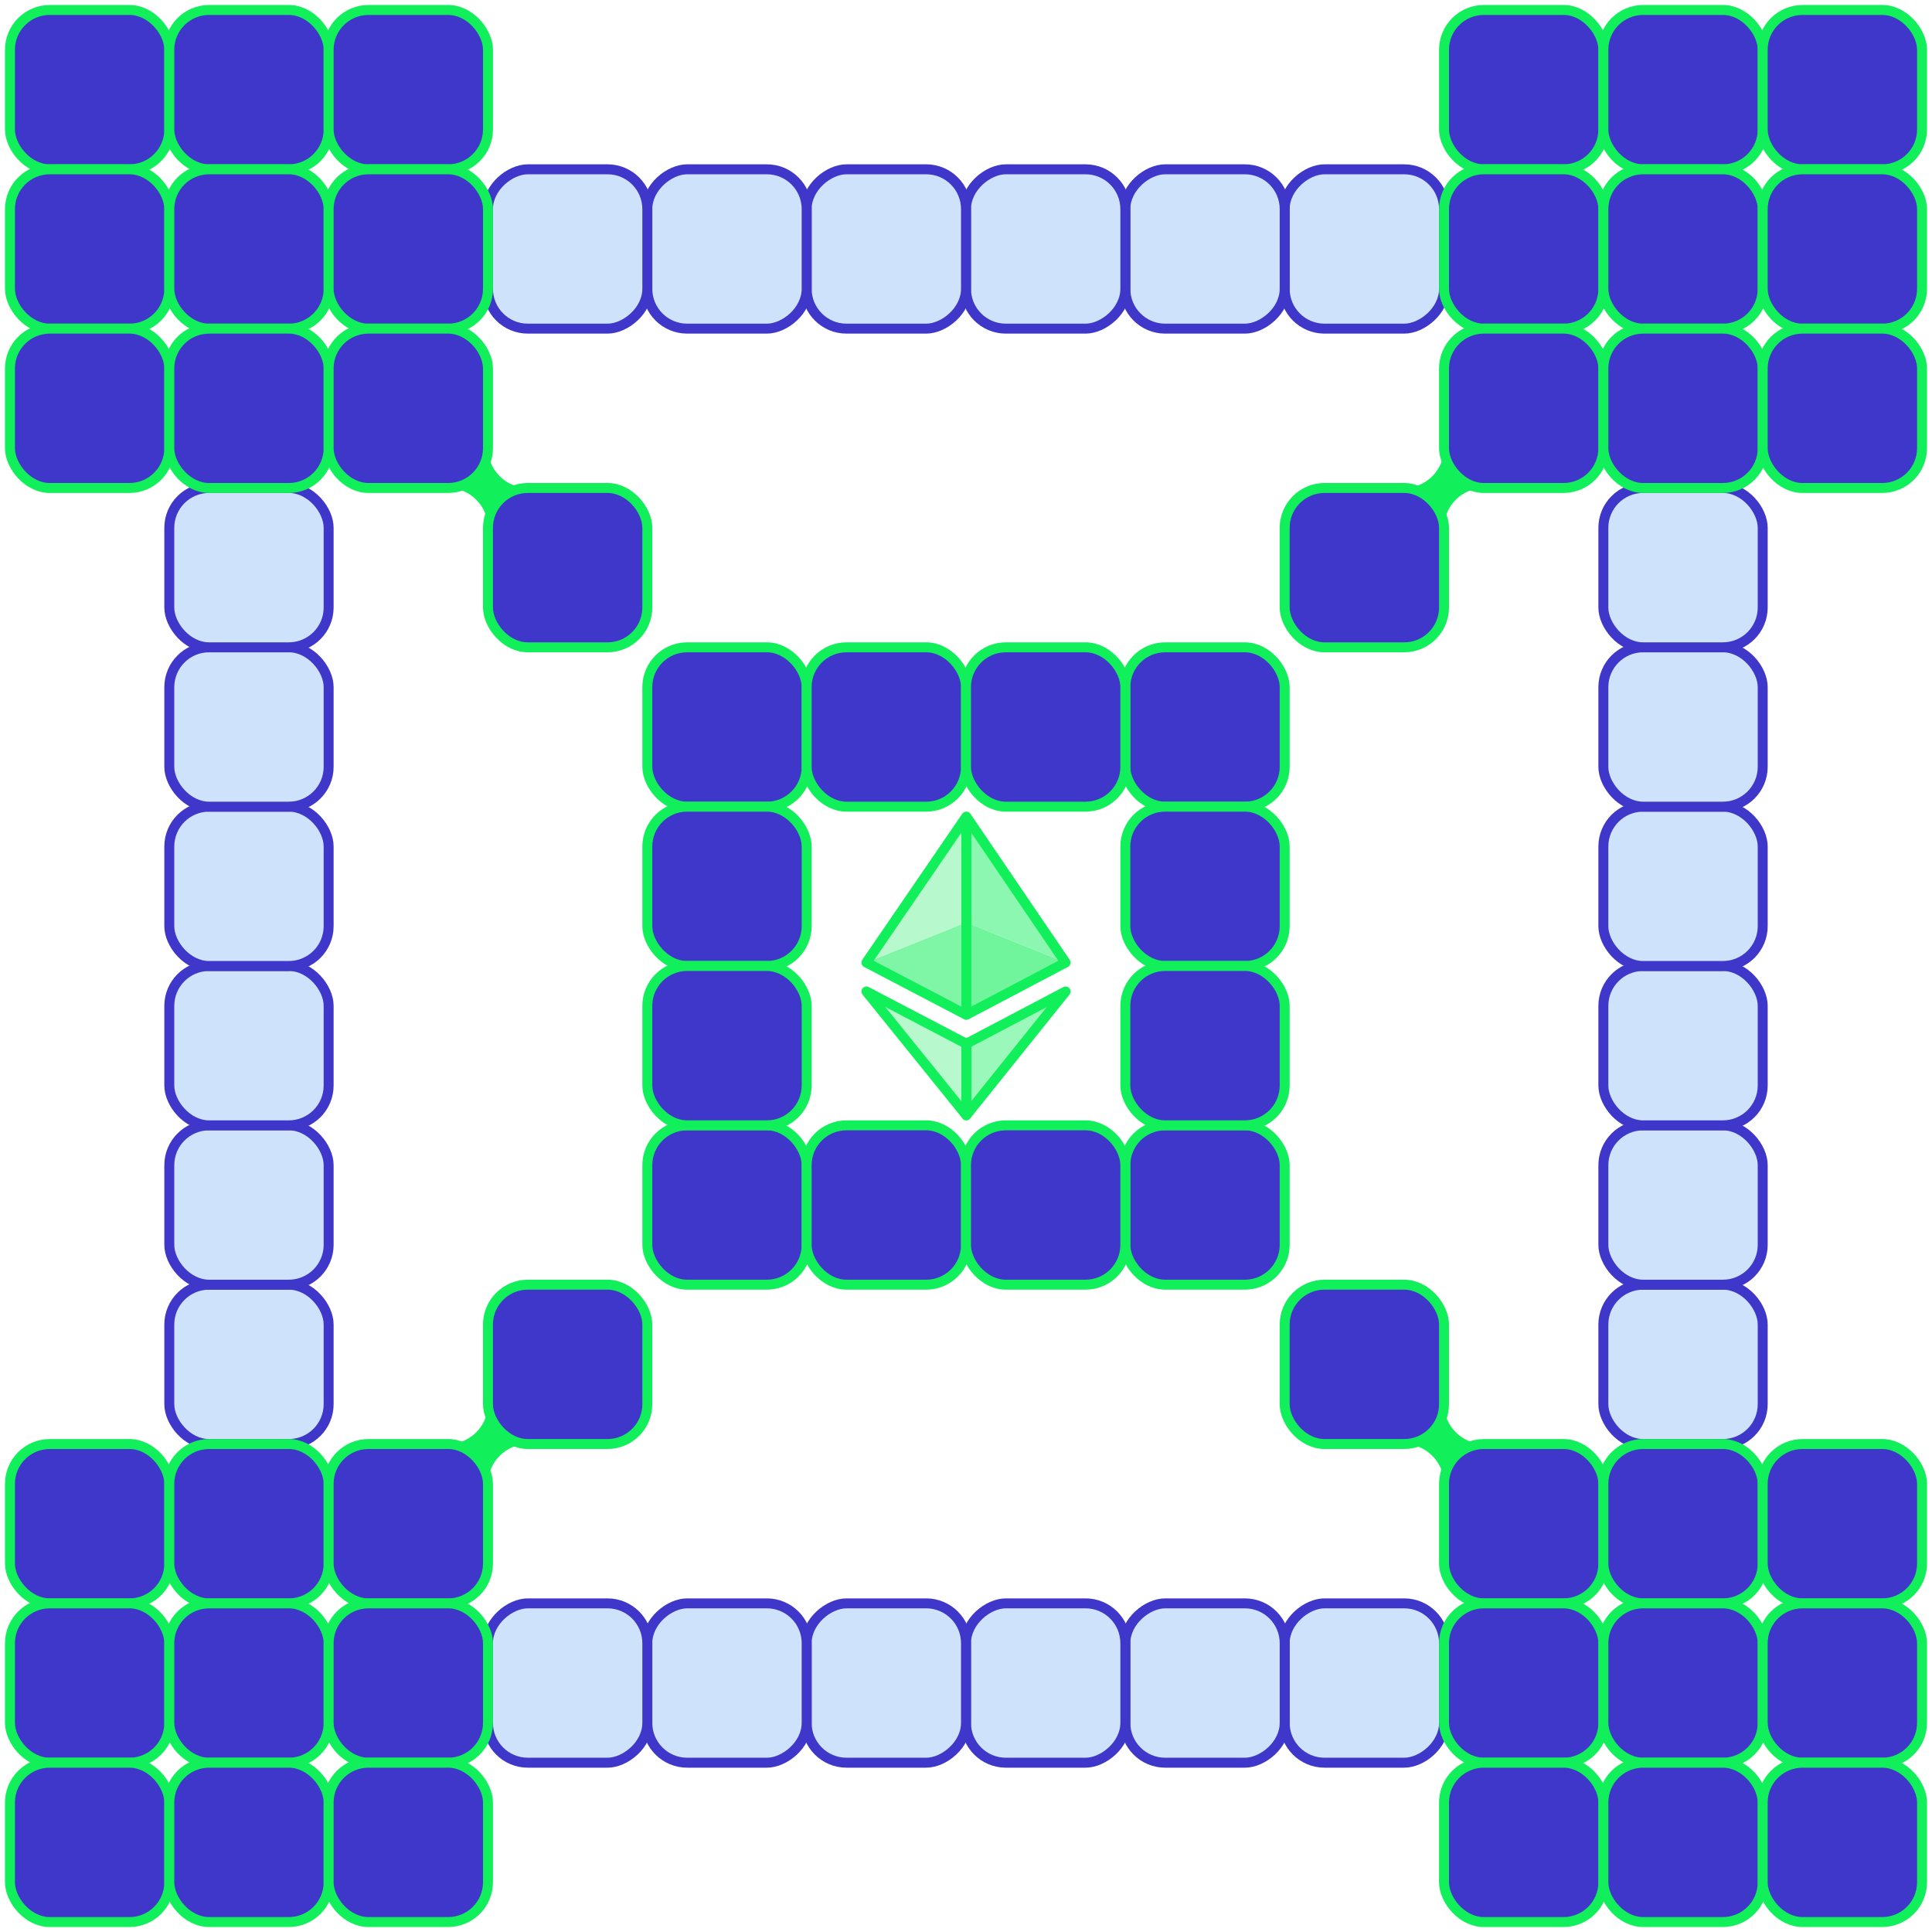
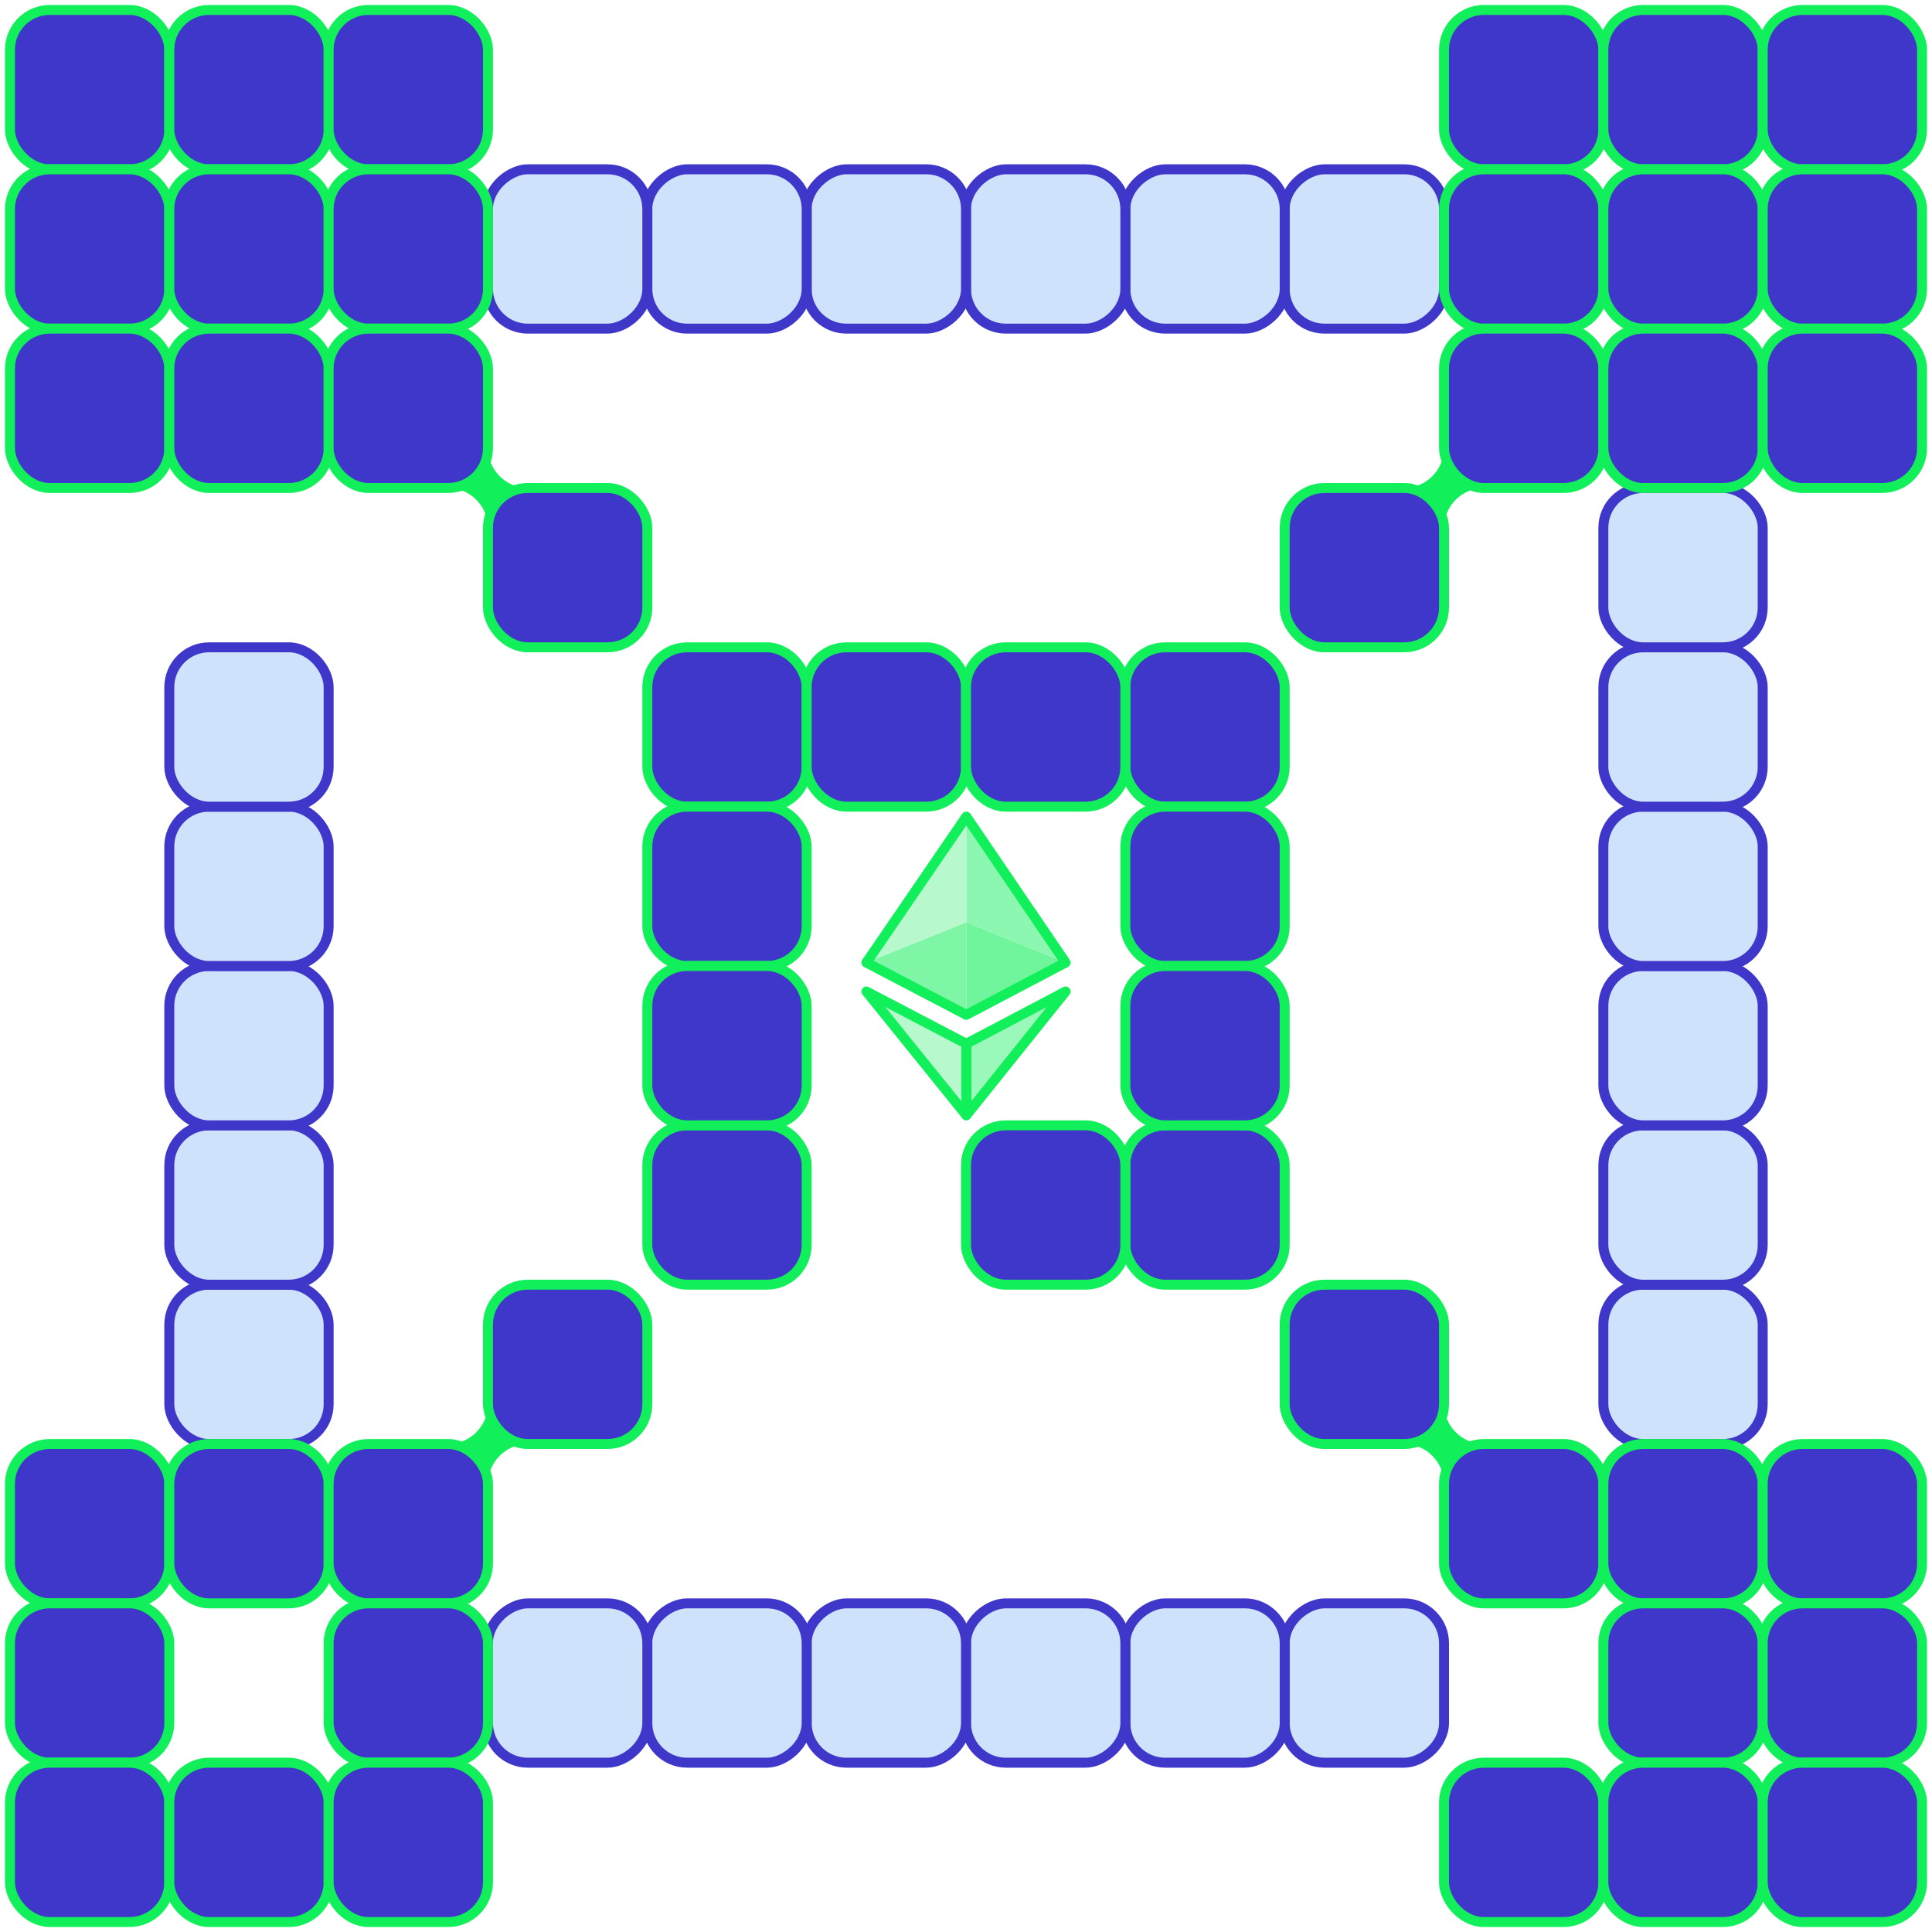
<svg xmlns="http://www.w3.org/2000/svg" width="194" height="194" viewBox="0 0 194 194" fill="none">
  <rect x="17" y="129" width="16" height="16" rx="4" fill="#CEE3FB" stroke="#3F37C9" />
  <rect x="17" y="113" width="16" height="16" rx="4" fill="#CEE3FB" stroke="#3F37C9" />
  <rect x="17" y="97" width="16" height="16" rx="4" fill="#CEE3FB" stroke="#3F37C9" />
  <rect x="17" y="81" width="16" height="16" rx="4" fill="#CEE3FB" stroke="#3F37C9" />
  <rect x="17" y="65" width="16" height="16" rx="4" fill="#CEE3FB" stroke="#3F37C9" />
-   <rect x="17" y="49" width="16" height="16" rx="4" fill="#CEE3FB" stroke="#3F37C9" />
  <rect x="161" y="129" width="16" height="16" rx="4" fill="#CEE3FB" stroke="#3F37C9" />
  <rect x="161" y="113" width="16" height="16" rx="4" fill="#CEE3FB" stroke="#3F37C9" />
  <rect x="161" y="97" width="16" height="16" rx="4" fill="#CEE3FB" stroke="#3F37C9" />
  <rect x="161" y="81" width="16" height="16" rx="4" fill="#CEE3FB" stroke="#3F37C9" />
  <rect x="161" y="65" width="16" height="16" rx="4" fill="#CEE3FB" stroke="#3F37C9" />
  <rect x="161" y="49" width="16" height="16" rx="4" fill="#CEE3FB" stroke="#3F37C9" />
  <rect x="129" y="33" width="16" height="16" rx="4" transform="rotate(-90 129 33)" fill="#CEE3FB" stroke="#3F37C9" />
  <rect x="113" y="33" width="16" height="16" rx="4" transform="rotate(-90 113 33)" fill="#CEE3FB" stroke="#3F37C9" />
  <rect x="97" y="33" width="16" height="16" rx="4" transform="rotate(-90 97 33)" fill="#CEE3FB" stroke="#3F37C9" />
  <rect x="81" y="33" width="16" height="16" rx="4" transform="rotate(-90 81 33)" fill="#CEE3FB" stroke="#3F37C9" />
  <rect x="65" y="33" width="16" height="16" rx="4" transform="rotate(-90 65 33)" fill="#CEE3FB" stroke="#3F37C9" />
  <rect x="49" y="33" width="16" height="16" rx="4" transform="rotate(-90 49 33)" fill="#CEE3FB" stroke="#3F37C9" />
  <rect x="129" y="177" width="16" height="16" rx="4" transform="rotate(-90 129 177)" fill="#CEE3FB" stroke="#3F37C9" />
  <rect x="113" y="177" width="16" height="16" rx="4" transform="rotate(-90 113 177)" fill="#CEE3FB" stroke="#3F37C9" />
  <rect x="97" y="177" width="16" height="16" rx="4" transform="rotate(-90 97 177)" fill="#CEE3FB" stroke="#3F37C9" />
  <rect x="81" y="177" width="16" height="16" rx="4" transform="rotate(-90 81 177)" fill="#CEE3FB" stroke="#3F37C9" />
  <rect x="65" y="177" width="16" height="16" rx="4" transform="rotate(-90 65 177)" fill="#CEE3FB" stroke="#3F37C9" />
  <rect x="49" y="177" width="16" height="16" rx="4" transform="rotate(-90 49 177)" fill="#CEE3FB" stroke="#3F37C9" />
  <rect x="145" y="145" width="16" height="16" rx="4" fill="#3F37C9" stroke="#11EF5B" />
-   <rect x="145" y="161" width="16" height="16" rx="4" fill="#3F37C9" stroke="#11EF5B" />
  <rect x="145" y="177" width="16" height="16" rx="4" fill="#3F37C9" stroke="#11EF5B" />
  <rect x="161" y="145" width="16" height="16" rx="4" fill="#3F37C9" stroke="#11EF5B" />
  <rect x="161" y="161" width="16" height="16" rx="4" fill="#3F37C9" stroke="#11EF5B" />
  <rect x="161" y="177" width="16" height="16" rx="4" fill="#3F37C9" stroke="#11EF5B" />
  <rect x="177" y="145" width="16" height="16" rx="4" fill="#3F37C9" stroke="#11EF5B" />
  <rect x="177" y="161" width="16" height="16" rx="4" fill="#3F37C9" stroke="#11EF5B" />
  <rect x="177" y="177" width="16" height="16" rx="4" fill="#3F37C9" stroke="#11EF5B" />
  <rect x="145" y="1" width="16" height="16" rx="4" fill="#3F37C9" stroke="#11EF5B" />
  <rect x="145" y="17" width="16" height="16" rx="4" fill="#3F37C9" stroke="#11EF5B" />
  <rect x="145" y="33" width="16" height="16" rx="4" fill="#3F37C9" stroke="#11EF5B" />
  <rect x="161" y="1" width="16" height="16" rx="4" fill="#3F37C9" stroke="#11EF5B" />
  <rect x="161" y="17" width="16" height="16" rx="4" fill="#3F37C9" stroke="#11EF5B" />
  <rect x="161" y="33" width="16" height="16" rx="4" fill="#3F37C9" stroke="#11EF5B" />
  <rect x="177" y="1" width="16" height="16" rx="4" fill="#3F37C9" stroke="#11EF5B" />
  <rect x="177" y="17" width="16" height="16" rx="4" fill="#3F37C9" stroke="#11EF5B" />
  <rect x="177" y="33" width="16" height="16" rx="4" fill="#3F37C9" stroke="#11EF5B" />
  <rect x="1" y="1" width="16" height="16" rx="4" fill="#3F37C9" stroke="#11EF5B" />
  <rect x="1" y="17" width="16" height="16" rx="4" fill="#3F37C9" stroke="#11EF5B" />
  <rect x="1" y="33" width="16" height="16" rx="4" fill="#3F37C9" stroke="#11EF5B" />
  <rect x="17" y="1" width="16" height="16" rx="4" fill="#3F37C9" stroke="#11EF5B" />
  <rect x="17" y="17" width="16" height="16" rx="4" fill="#3F37C9" stroke="#11EF5B" />
  <rect x="17" y="33" width="16" height="16" rx="4" fill="#3F37C9" stroke="#11EF5B" />
  <rect x="33" y="1" width="16" height="16" rx="4" fill="#3F37C9" stroke="#11EF5B" />
  <rect x="33" y="17" width="16" height="16" rx="4" fill="#3F37C9" stroke="#11EF5B" />
  <rect x="33" y="33" width="16" height="16" rx="4" fill="#3F37C9" stroke="#11EF5B" />
  <rect x="1" y="145" width="16" height="16" rx="4" fill="#3F37C9" stroke="#11EF5B" />
  <rect x="1" y="161" width="16" height="16" rx="4" fill="#3F37C9" stroke="#11EF5B" />
  <rect x="1" y="177" width="16" height="16" rx="4" fill="#3F37C9" stroke="#11EF5B" />
  <rect x="17" y="145" width="16" height="16" rx="4" fill="#3F37C9" stroke="#11EF5B" />
-   <rect x="17" y="161" width="16" height="16" rx="4" fill="#3F37C9" stroke="#11EF5B" />
  <rect x="17" y="177" width="16" height="16" rx="4" fill="#3F37C9" stroke="#11EF5B" />
  <rect x="33" y="145" width="16" height="16" rx="4" fill="#3F37C9" stroke="#11EF5B" />
  <rect x="33" y="161" width="16" height="16" rx="4" fill="#3F37C9" stroke="#11EF5B" />
  <rect x="33" y="177" width="16" height="16" rx="4" fill="#3F37C9" stroke="#11EF5B" />
  <rect x="113" y="65" width="16" height="16" rx="4" fill="#3F37C9" stroke="#11EF5B" />
  <rect x="113" y="113" width="16" height="16" rx="4" fill="#3F37C9" stroke="#11EF5B" />
  <rect x="65" y="65" width="16" height="16" rx="4" fill="#3F37C9" stroke="#11EF5B" />
  <rect x="65" y="113" width="16" height="16" rx="4" fill="#3F37C9" stroke="#11EF5B" />
  <rect x="65" y="81" width="16" height="16" rx="4" fill="#3F37C9" stroke="#11EF5B" />
  <rect x="65" y="97" width="16" height="16" rx="4" fill="#3F37C9" stroke="#11EF5B" />
  <rect x="81" y="65" width="16" height="16" rx="4" fill="#3F37C9" stroke="#11EF5B" />
-   <rect x="81" y="113" width="16" height="16" rx="4" fill="#3F37C9" stroke="#11EF5B" />
  <rect x="97" y="65" width="16" height="16" rx="4" fill="#3F37C9" stroke="#11EF5B" />
  <rect x="97" y="113" width="16" height="16" rx="4" fill="#3F37C9" stroke="#11EF5B" />
  <rect x="113" y="81" width="16" height="16" rx="4" fill="#3F37C9" stroke="#11EF5B" />
  <rect x="113" y="97" width="16" height="16" rx="4" fill="#3F37C9" stroke="#11EF5B" />
  <path d="M145 149C145 146.809 143.191 145 141 145C143.191 145 145 143.191 145 141C145 143.191 146.809 145 149 145C146.809 145 145 146.809 145 149Z" fill="#11EF5B" />
  <rect x="129" y="129" width="16" height="16" rx="4" fill="#3F37C9" stroke="#11EF5B" />
  <path d="M49 149C49 146.809 47.191 145 45 145C47.191 145 49 143.191 49 141C49 143.191 50.809 145 53 145C50.809 145 49 146.809 49 149Z" fill="#11EF5B" />
  <rect x="49" y="129" width="16" height="16" rx="4" fill="#3F37C9" stroke="#11EF5B" />
  <path d="M145 45C145 47.191 143.191 49 141 49C143.191 49 145 50.809 145 53C145 50.809 146.809 49 149 49C146.809 49 145 47.191 145 45Z" fill="#11EF5B" />
  <rect x="129" y="49" width="16" height="16" rx="4" fill="#3F37C9" stroke="#11EF5B" />
  <path d="M49 45C49 47.191 47.191 49 45 49C47.191 49 49 50.809 49 53C49 50.809 50.809 49 53 49C50.809 49 49 47.191 49 45Z" fill="#11EF5B" />
  <rect x="49" y="49" width="16" height="16" rx="4" fill="#3F37C9" stroke="#11EF5B" />
  <path opacity="0.5" d="M97.032 82V92.625L87 96.654L97.032 82Z" fill="#70F59D" />
  <path opacity="0.8" d="M97.035 82V92.625L107.001 96.654L97.035 82Z" fill="#70F59D" />
  <path opacity="0.5" d="M87 99.56L97.032 104.807V112L87 99.56Z" fill="#70F59D" />
  <path opacity="0.7" d="M106.978 99.56L97.012 104.807V112L106.978 99.571V99.56Z" fill="#70F59D" />
  <path d="M97.035 92.625V101.902L107.001 96.654L97.035 92.625Z" fill="#70F59D" />
  <path opacity="0.9" d="M87 96.654L97.032 92.625V101.902L87 96.654Z" fill="#70F59D" />
  <path d="M97.035 104.796V111.988L107.001 99.56L97.035 104.808V104.796Z" stroke="#11EF5B" stroke-linejoin="round" />
  <path d="M97.032 104.796V111.988L87 99.56L97.032 104.807V104.796Z" stroke="#11EF5B" stroke-linejoin="round" />
  <path d="M97.032 82L106.998 96.654L97.032 101.902L87 96.654L97.032 82Z" stroke="#11EF5B" stroke-linejoin="round" />
-   <path d="M97.035 101.891V82" stroke="#11EF5B" stroke-linejoin="round" />
</svg>